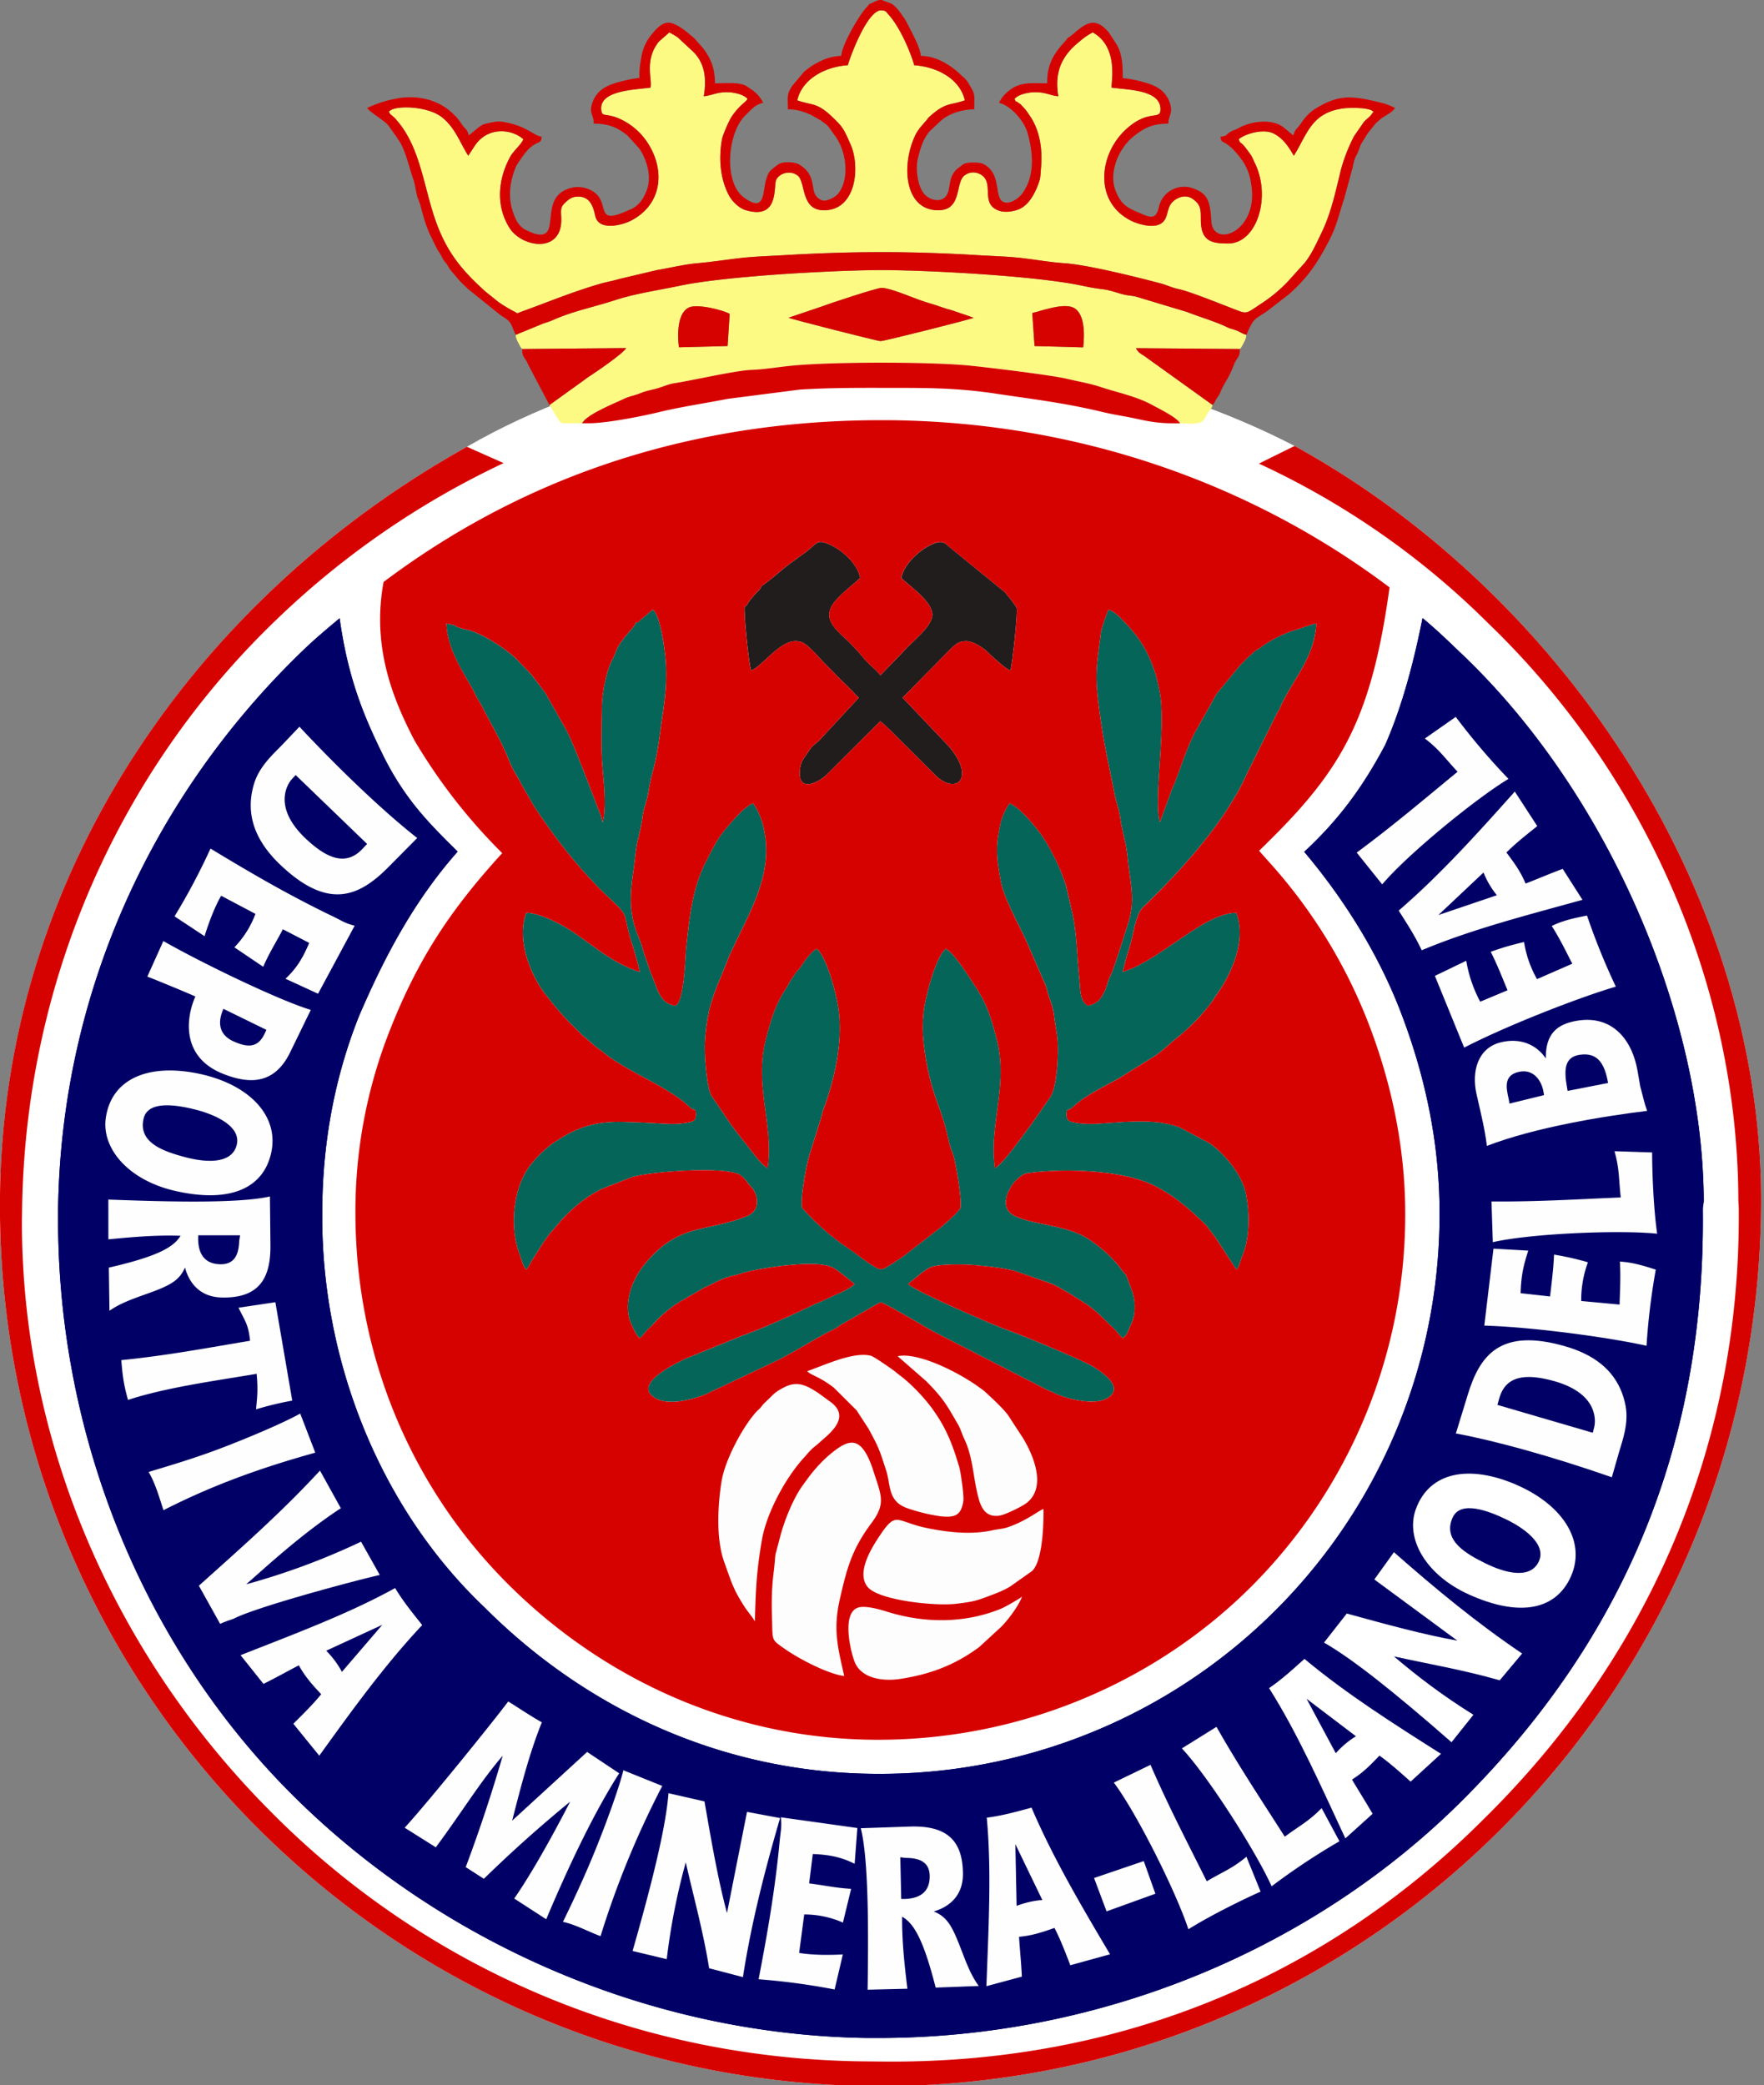
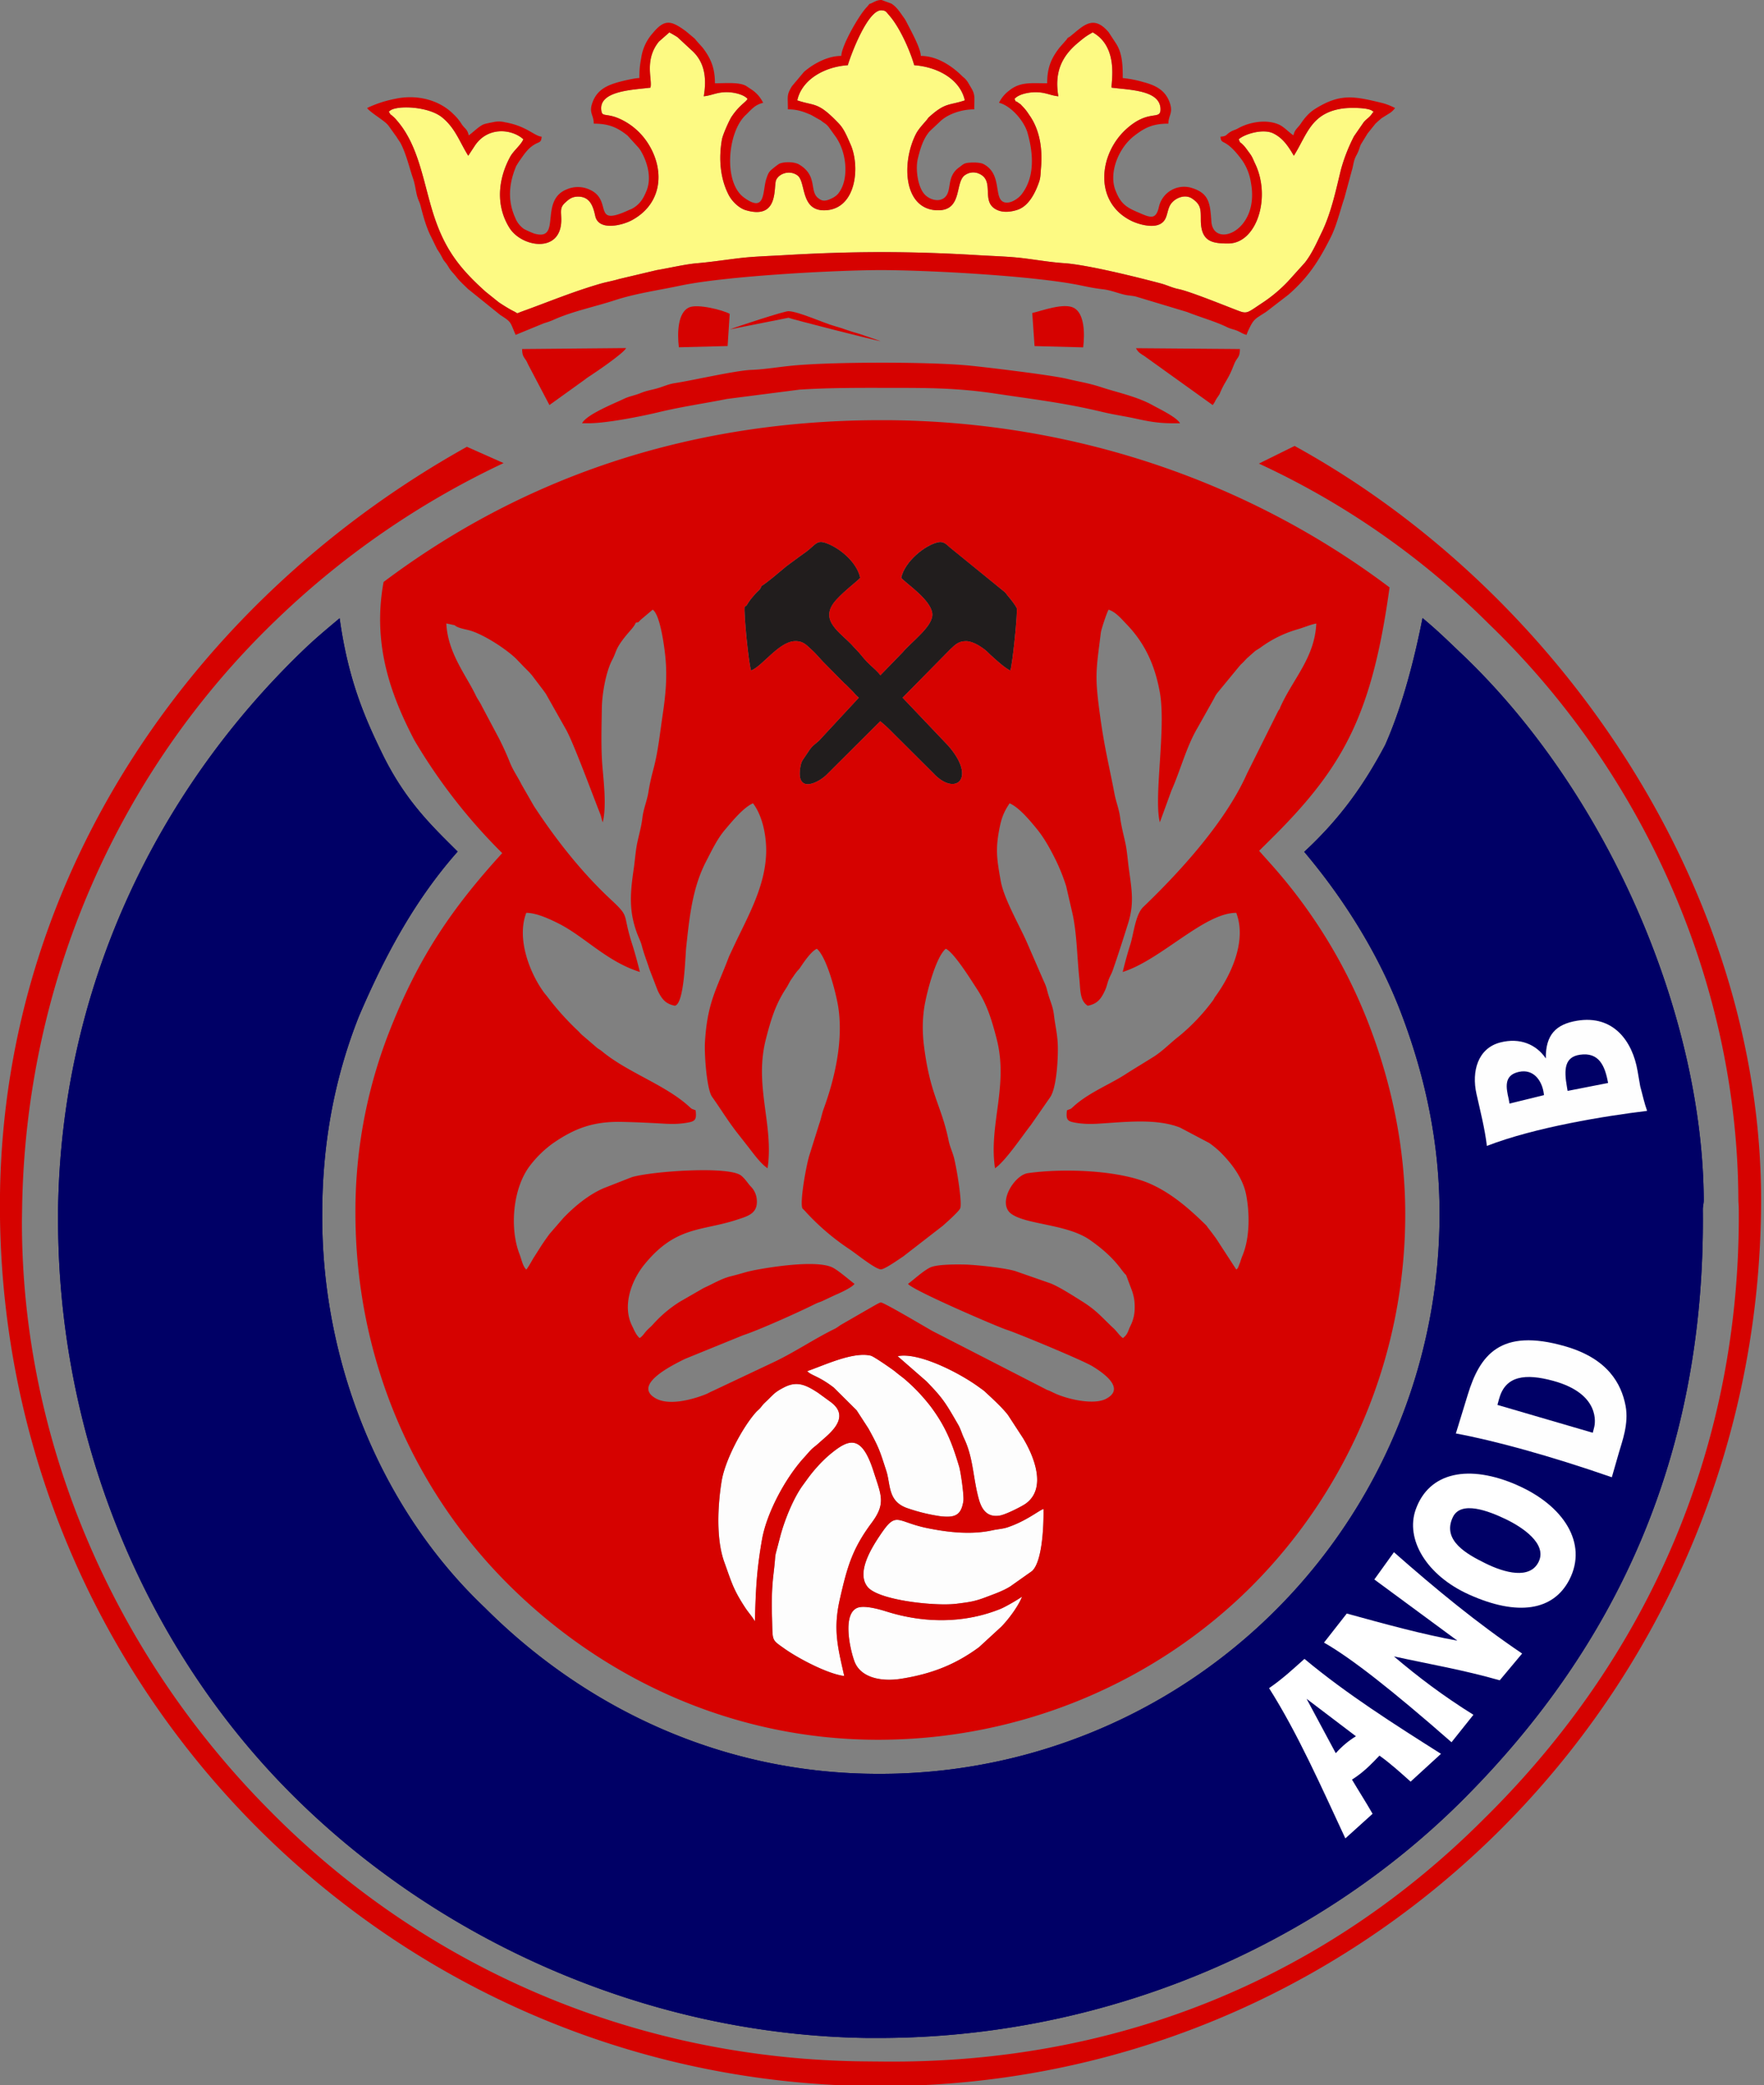
<svg xmlns="http://www.w3.org/2000/svg" width="423" height="500" fill="none">
  <rect width="100%" height="100%" fill="#808080" stroke="none" />
-   <path fill="#fff" d="M0 286.38c1.07-78.12 48.02-143.56 111.95-179.24C144.53 88.35 182.28 82.34 211 83c27.74.64 65.73 6.5 99.44 23.94C374.21 142 422.85 213.76 422.3 289.1c-.82 113.04-88.89 205.35-200.51 210.9h-21.3C89.76 494.5 1.47 403.69 0 291.93z" />
  <path fill="#006" fill-rule="evenodd" d="M13.93 292.52c0 50.9 19.7 100.75 54.84 136.54 35.16 35.8 85.84 58.92 139.28 59.65h2.58c53.8 0 104.67-21.62 140.16-57.11 36.38-36.39 58.2-82.08 57.54-141.58 0-.83.22-1.43.22-2.24-.26-44.48-23.04-98.07-58.7-131.6-3.24-3.1-5.28-5.08-8.73-7.97-2.6 13.15-5.68 23.02-8.97 30.45-4.89 9.2-10.52 17.4-19.4 25.61 9.62 11.4 17.9 24.66 23.26 38.74 5.67 14.88 9.19 30.87 9.19 47.8a134.1 134.1 0 0 1-134.57 134.56c-37.15 0-70.03-15.5-94.38-39.85-25.44-24.13-39.2-59.68-38.98-94.44 0-16.95 2.96-32.67 8.8-47.37 6.02-14.06 13.16-27.62 23.67-39.5-6.1-6.07-12.33-11.95-17.8-22.92-4.28-8.73-8.42-17.98-10.5-33.03-3.38 2.84-5.82 4.85-8.98 7.9-35.62 34.38-57.82 81.65-58.53 133.94z" clip-rule="evenodd" />
  <path fill="#006" fill-rule="evenodd" d="M13.93 292.52c0 50.9 19.7 100.75 54.84 136.54 35.16 35.8 85.84 58.92 139.28 59.65h2.58c53.8 0 104.67-21.62 140.16-57.11 36.38-36.39 58.2-82.08 57.54-141.58 0-.83.22-1.43.22-2.24-.26-44.48-23.04-98.07-58.7-131.6-3.24-3.1-5.28-5.08-8.73-7.97-2.6 13.15-5.68 23.02-8.97 30.45-4.89 9.2-10.52 17.4-19.4 25.61 9.62 11.4 17.9 24.66 23.26 38.74 5.67 14.88 9.19 30.87 9.19 47.8a134.1 134.1 0 0 1-134.57 134.56c-37.15 0-70.03-15.5-94.38-39.85-25.44-24.13-39.2-59.68-38.98-94.44 0-16.95 2.96-32.67 8.8-47.37 6.02-14.06 13.16-27.62 23.67-39.5-6.1-6.07-12.33-11.95-17.8-22.92-4.28-8.73-8.42-17.98-10.5-33.03-3.38 2.84-5.82 4.85-8.98 7.9-35.62 34.38-57.82 81.65-58.53 133.94z" clip-rule="evenodd" />
-   <path fill="#056558" fill-rule="evenodd" d="M152.43 149.34c-.29.88-1.26 1.77-2.49 3.3-2.47 3.08-2.06 3.58-3.13 5.6-1.45 2.7-2.44 7.93-2.5 11.57-.06 4.59-.23 9.71.17 14.26.32 3.76.97 9.49.05 13.12-.27-.66-.28-1.23-.6-2-1.79-4.48-6.5-17.39-8.3-20.43l-4.74-8.4-.51-.72-2.84-3.72c-.35-.39-.4-.48-.74-.84l-.16-.16-1.08-1.08-.15-.16-1.69-1.75c-2.66-2.54-8.1-5.99-11.31-6.8-1.1-.29-2.72-.56-3.39-1.2l-2-.43c.3 7.01 4.8 12.52 7.02 17.17.47 1 1.05 1.7 1.47 2.6l4.22 7.95c.83 1.64 1.92 4 2.54 5.59.74 1.9 2 3.67 2.79 5.31l2.97 5.17c5.2 7.96 11.42 15.86 18.31 22.29 4.94 4.6 2.75 3.14 5.29 10.95.64 2 1.34 4.62 1.81 6.55-7.95-2.49-13.25-8.48-19.51-11.63-1.84-.92-5.19-2.55-7.72-2.55-2.46 6.34 1 14.8 4.39 19.3.14.2.5.62.56.69a66 66 0 0 0 7.38 8.25c.58.57.78.88 1.43 1.37l2.85 2.46c.83.75.79.51 1.62 1.2 6.07 5.02 14.95 7.91 20.66 13.06 1 .9.53.53 1.7 1.03.3 2.43-.18 2.67-2.36 3.02a23 23 0 0 1-5.13.18c-3.45-.2-6.78-.36-10.3-.43-6.73-.13-11.18 1.54-16.3 5.05a26 26 0 0 0-5.43 5.2c-4.36 5.43-5.12 15.28-2.7 21.48.53 1.35.78 2.9 1.63 3.69.47-.52 1.3-2.08 1.79-2.89l1.82-2.86c.75-1.14 1.22-1.78 1.93-2.77l3.33-3.85c2.7-2.8 6.07-5.6 9.7-7.16l6.74-2.64c4.82-1.41 23.4-2.74 26.24-.33.97.81 1.48 1.67 2.2 2.49a5 5 0 0 1 1.51 3.19c.32 3.38-2.13 4-4.75 4.86-8.51 2.8-14.67 1.42-22.27 10.84-3.07 3.8-5.24 9.79-2.92 14.52.48.96.96 2.25 1.85 3.02.83-.5 1.2-1.37 2.07-2.17.54-.5.69-.62 1.1-1.08a30 30 0 0 1 6.44-5.44l5.76-3.32c2.2-.97 4.13-2.23 6.54-2.82 3.34-.81 3.39-1.09 7.3-1.76 3.93-.67 13.25-2.03 16.92-.39 1.36.6 4.04 2.96 5.4 4-.62.86-3.4 2.13-4.54 2.6l-3.2 1.51c-.64.28-1.05.37-1.77.73-3.88 1.94-13.49 6.26-17.2 7.47l-14 5.69c-2.6 1.31-12.73 6.14-7 9.42 3.2 1.83 8.76.34 12.04-.96.69-.27 1.03-.52 1.68-.8l15.08-7.12c4.88-2.38 9.24-5.35 14.11-7.75.69-.34.9-.58 1.52-.97l6.33-3.65c.6-.32 2.85-1.7 3.25-1.73.7-.05 10.31 5.68 12.4 6.86l27.45 14.1c.68.23 1.16.5 1.72.77 3.07 1.46 9.5 2.95 12.48 1.36 4.72-2.51-.75-6.23-3.26-7.77-2.44-1.5-18.35-8.06-20.6-8.76-1.8-.56-22.52-9.44-23.65-11 1.56-1.2 3.47-3 5.19-3.9 1.63-.84 6.48-.8 8.55-.74 2.56.06 9.62.8 12.07 1.6l8.37 2.9c2.18.88 5.55 3.07 7.54 4.31 3.64 2.28 4.75 3.87 7.58 6.5.77.71 1.51 1.87 2.23 2.3 1.21-.92 1.16-1.63 1.84-3.01a9.4 9.4 0 0 0 .97-4.03 11 11 0 0 0-.65-4.33l-1.42-3.77c-1.06-.79-2.2-3.85-8.65-8.37-5.46-3.82-15.05-3.63-18.78-6.2-3.63-2.51.63-9.35 3.88-9.82 8.25-1.19 21.73-.81 29.33 2.54 5.03 2.22 9.23 5.85 13.13 9.66.7.68.3.35.85 1.03a64 64 0 0 1 1.89 2.5l4.79 7.39c.25-.24.16-.08.44-.5l.52-1.35c.25-.84.36-1.07.66-1.84 1.64-4.2 1.6-9.93.74-14.31-.75-3.82-3.34-7.3-5.97-9.95-.74-.76-2-1.8-2.9-2.42L283 270.4c-5.7-2.29-13.37-1.32-19.64-.95-1.76.1-3.47.1-5.14-.18-2.18-.35-2.67-.59-2.37-3.02 1.18-.5.7-.13 1.7-1.03 3.54-3.18 8.55-5.2 12.17-7.51 2.28-1.47 4.61-2.85 6.94-4.32 2.25-1.43 3.96-3.28 6.03-4.89 2.56-1.98 6.37-6 8.2-8.66.3-.44.22-.43.6-.97 3.62-4.96 7.56-13.18 4.97-19.98-7.69-.01-18.09 11.31-27.24 14.18a100 100 0 0 1 1.81-6.55c.82-2.51 1.2-7.19 3.13-9.04 8.87-8.52 19.73-20.41 24.87-31.99l7.48-15c.74-1.1.11-.09.64-1.23 3.07-6.66 8.12-11.65 8.49-19.75-1.5.29-2.99.96-4.37 1.36a28 28 0 0 0-9.02 4.41c-.7.53-.93.52-1.5 1.02l-1.48 1.32c-.48.4-.8.82-1.23 1.25l-.48.47-.31.33-5.35 6.5c-.6.84-.52.85-.93 1.59l-3.82 6.79c-2.71 4.62-4.05 10.06-6.24 15l-2.78 7.63c-1.52-5.91 1.55-22.57 0-31.18-1.17-6.41-3.52-11.71-8.04-16.38-1.22-1.25-2.52-2.85-4.25-3.43-.37.53-1.74 4.6-1.86 5.5-1.17 9.36-1.52 10.27-.16 20.13 1.06 7.71 2.13 11.63 3.42 18.48.37 1.98 1.1 3.7 1.37 5.76.3 2.24.83 4.13 1.28 6.24.4 1.9.56 4.35.85 6.35.73 5.15 1.22 8.22-.28 12.94-1.24 3.93-2.31 7.34-3.62 11.06-.37 1.07-.77 1.55-1.11 2.63-.4 1.24-.38 1.44-.9 2.54-.94 1.94-1.9 2.93-3.98 3.35-1.96-1.24-1.74-3.74-2.04-6.6-.52-4.94-.57-10.43-1.57-15.22l-1.59-6.87a47 47 0 0 0-2.38-6.06c-1.45-2.9-2.86-5.52-4.87-7.93-1.57-1.9-4.02-4.85-6.3-5.87l-.5.76a14 14 0 0 0-1.83 4.73c-1.13 5.42-.76 7.76.2 13.18.73 4.08 4.32 10.33 6.17 14.44l3.98 9.16c.5 1.1.7 1.45 1.01 2.72.58 2.3 1.33 3.42 1.62 5.9.27 2.31.75 4.18.88 6.56.17 3.08-.18 10.81-1.86 13.12l-4.6 6.63c-1.92 2.42-6.16 8.74-8.56 10.32-1.57-10.4 3.3-19.72.39-31-1.26-4.88-2.37-8.4-4.8-12.09-1.36-2.08-5.41-8.62-7.4-9.55-2.43 1.98-4.71 10.95-5.2 14.29a33 33 0 0 0-.05 8.88c1.5 11.99 4.14 14.2 5.91 22.8.3 1.39.76 2.33 1.2 3.8.62 2.06 2.15 11.15 1.6 12.48-.33.78-3.57 3.66-4.23 4.23l-9.51 7.36c-.62.38-4.38 3.1-5.32 3.05-1.43-.1-6.2-4.02-7.76-5.02a57 57 0 0 1-10.1-8.64c-.45-.5-.54-.56-.93-.98-.67-1.6.99-10.74 1.74-12.94l2.32-7.39c.4-1.03.63-2.43 1.07-3.62 2.69-7.35 4.7-16.37 3.48-24.28-.52-3.33-2.77-12.05-5.15-14.01-1.4.64-3.11 3.2-4 4.51-.5.72-.43.47-1 1.2-.36.49-.56.83-.9 1.3-.76 1.05-.82 1.47-1.52 2.53-2.42 3.7-3.54 7.21-4.8 12.09-2.9 11.26 1.95 20.58.4 31-1.65-1.08-3.43-3.59-4.65-5.15l-2.48-3.16c-2.38-3.02-4-5.78-6.17-8.82-1.28-1.78-1.9-10.26-1.7-13.24.6-9.62 2.86-12.65 5.77-20.43l1.8-3.82c3.24-6.7 6.9-13.46 7.1-21.04.1-3.82-.81-8.8-3.16-11.86-2.33 1.04-4.95 4.28-6.6 6.2-1.96 2.28-3.25 5.06-4.68 7.8-3.29 6.37-3.97 13.55-4.74 20.58-.24 2.25-.45 13.55-2.72 13.97-2.26-.46-3.1-1.6-4.08-3.56l-2-5.19c-.65-2.01-1.28-3.5-1.84-5.67-.24-.94-.74-1.9-1.04-2.7-2.1-5.48-1.77-9.73-.9-15.67.3-2.04.44-4.36.86-6.32.46-2.17.97-3.8 1.23-6 .26-2.14 1.07-3.93 1.42-6.03.38-2.31.73-3.76 1.3-5.92 1.04-3.96 1.5-8.44 2.11-12.55.7-4.71 1.15-9.08.68-13.95-.17-1.8-1.17-10.19-3.05-11.42l-2.82 2.38c-.84.8-.35.57-1.26.76" clip-rule="evenodd" />
  <path fill="#211d1d" fill-rule="evenodd" d="M182.6 140.53c-.45 1.18-.4.56-2.05 2.54-.5.61-.5.54-.97 1.24-.44.64-.5 1-1 1.13-.3 1.15.95 13.85 1.53 15.34 2.55-.88 6.55-6.75 10.32-7.02 2.16-.15 2.99.98 4.09 1.95 1 .89 1.81 1.87 2.74 2.88l5.28 5.34.18.13 1.72 1.72c.82.85.53.72 1.5 1.53l-9.57 10.33c-1.55 1.37-1.59 1.1-3.1 3.46-.7 1.09-1.1 1.28-1.38 3-1 6.42 4.55 3.57 6.51 1.5l12.67-12.64c1.67 1.3 2.72 2.52 4.31 4.06l8.45 8.42c5.25 5.65 10.5 1.28 3.52-6.65l-10.91-11.48 11.43-11.6c1.03-.92 1.81-1.97 3.78-1.96 1.81.01 3.94 1.55 4.93 2.39.01.01.62.62.79.77 1.1 1.02 3.78 3.48 4.9 3.87.52-1.33 1.84-14.34 1.52-15s-1.35-1.99-1.81-2.53l-.15-.17-.14-.18-.14-.17c-.27-.34-.25-.37-.55-.7l-13.26-10.8c-.74-.67-1.48-1.47-2.74-1.2-3.15.65-8.08 4.63-8.89 8.54 1.07 1.29 7.01 5.16 7.44 8.47.4 3-4.77 6.65-7.12 9.41l-5.33 5.49c-.5-.8-1.76-1.85-2.64-2.68-.97-.91-1.61-1.76-2.5-2.8l-1.22-1.3c-2.97-3.46-8.82-6.33-4.13-11.4 2.1-2.29 5.05-4.45 5.67-5.2-.76-3.6-4.6-6.88-7.72-8.15-1.89-.76-2.42-.56-3.76.67-1.08 1-1.9 1.55-2.99 2.32l-3.24 2.39c-1.86 1.55-4.26 3.64-5.96 4.74" clip-rule="evenodd" />
  <path fill="#fdfdfd" fill-rule="evenodd" d="m215.26 325.22 6.85 5.97c4.1 4.19 4.75 5.41 7.66 10.45.6 1.03.9 2.2 1.41 3.28 2.27 4.75 2.12 9.45 3.54 14.58.69 2.45 1.98 4.42 5 3.93 1.47-.23 5.34-2.2 6.23-2.85 5.15-3.68 2-11.4-.63-15.73l-3.58-5.5c-1.31-1.75-4-4.19-5.57-5.65-.37-.35-.92-.7-1.44-1.09-4.72-3.45-14.5-8.44-19.47-7.4m-21.68 3.58c.95 1.07 2.67 1.1 6.36 3.94l5.48 5.45 2.83 4.37c2.62 4.74 2.74 5.41 4.27 10.1 1.12 3.4.27 7.46 5.27 9.07a43 43 0 0 0 7.55 1.84c3.65.45 5.12-.16 5.68-3.57.2-1.25-.63-7.03-1-8.29-1.71-5.7-3.24-9.59-6.83-14.42a44 44 0 0 0-5.9-6.28c-.82-.74-1.67-1.3-2.6-2.09-.49-.42-5.12-3.65-5.87-3.83-4.23-1.02-11.08 2.27-15.24 3.71m51.5 54.07a39 39 0 0 1-4.92 2.84c-8.77 3.64-18.5 3.62-27.67.71-1.6-.5-5.18-1.52-6.86-.87-3.63 1.38-1.88 9.74-.74 12.84 1.41 3.82 6.2 4.97 11.16 4.19 7.18-1.13 12.95-3.32 18.72-7.58l5.36-4.92c1.75-1.8 4.07-4.92 4.96-7.2m5.13-21c-1.12.34-4 2.82-8.59 4.38-1.11.38-2.36.44-3.62.71-5.1 1.13-10.61.5-15.57-.5-7.6-1.53-7.38-4.32-11.4 1.69-2.07 3.09-5.76 9-2.98 12.4 2.64 3.24 16.31 4.67 21.34 4.03 3.07-.39 4.32-.54 7.09-1.6 1.84-.7 4.14-1.49 5.85-2.6l5.12-3.62c2.48-2.2 2.85-10.84 2.77-14.9m-47.77 40.04c-1.51-6.75-2.73-11.06-1.06-18.43 1.76-7.67 2.94-11.99 7.63-18.3 3.46-4.66 2.3-6.58.47-12.3-3-9.4-6.2-7.72-10.9-3.74a35 35 0 0 0-4.9 5.41l-1.05 1.46c-2.4 3.22-4.58 8.73-5.57 12.55-1.72 6.71-.79 2.26-1.6 9a66 66 0 0 0-.35 9.98c.2 6.09-.26 5.5 2.9 7.74 3.46 2.47 10.55 6.17 14.43 6.63m-21.42-13.11c.21-7.86.41-12.2 1.7-19.62 1.1-6.25 5.45-14.47 9.9-19.44l.59-.66c1.98-2.3 1.6-1.6 3.52-3.36 1.88-1.72 7.48-5.75 2.52-9.47l-3.08-2.25c-2.75-1.77-4.93-2.96-8.11-1.33-2.4 1.23-2.47 1.62-4.39 3.44-.92.89-.59.6-1.33 1.48-.38.45-.74.67-1.24 1.25-3.35 3.9-7.29 11.55-8.06 16.32-.95 5.87-1.35 13.94.64 19.45 1.81 5.03 2.13 6.5 5.01 10.92.7 1.07 1.72 2.2 2.33 3.27" clip-rule="evenodd" />
  <path fill="#fdfa83" fill-rule="evenodd" d="M203.3 15.64c-5.78.4-11.06 3.56-12.12 8.43 4.31 1.46 4.89.22 9.97 5.55 1.25 1.32 1.95 3.06 2.8 5 2.3 5.18 1.47 15.26-5.79 15.8-6.36.45-4.8-6.79-6.94-8.36-1.72-1.26-4.26-.6-5.08 1.05-.74 1.5.83 9.72-7.33 7.28-1.64-.49-3.32-2.14-4.11-3.7-2.04-3.99-2.37-8.72-1.6-13.2.2-1.18 1.8-4.7 2.31-5.47 1.94-2.89 3.48-3.52 3.84-4.3-.79-.97-2.96-1.56-4.68-1.6-2.63-.08-3.72.75-5.81.97.78-4.61.12-8.42-3.04-11.15l-3.23-3c-.5-.34-1.4-.85-1.99-1.17l-2.5 2.2c-3.6 4.45-1.5 9.2-2.03 11.05-4.25.55-12.85.72-11.7 5.82.28 1.32 1.76 0 5.94 2.5 1.65.97 3.23 2.37 4.44 3.99 4.74 6.3 4.79 15.2-3.16 19.5-2.25 1.2-7.96 2.64-8.76-1.04-.48-2.2-1.2-4.64-4.1-4.64-1.52 0-2.25.65-3.16 1.5-1.28 1.2-.87 2.03-.88 4.14-.05 8.05-9.5 6.57-12.46 1.8-3.27-5.28-2.73-11.53.16-16.92.82-1.53 2.62-2.88 3.2-4.27-2.67-2.44-8.44-3.16-11.6 1.49l-1.6 2.46c-2.1-3.33-3.08-6.56-6.23-9.16-3.37-2.77-11.12-2.97-12.6-1.6-.4.42-.4-.21-.03.52.26.5.16.24.56.6.8.71.69.6 1.4 1.44 5.12 6.07 6.17 14.84 8.59 22.35 2.63 8.15 6.11 12.76 12.47 18.46l3.12 2.5c.94.65 2.68 1.73 3.54 2.14 1.34.64.44.67 2.1.08 6.4-2.31 11.97-4.67 18.7-6.63 1.3-.38 3.08-.7 4.5-1.13l9.09-2.15c3.04-.5 6.78-1.4 9.6-1.64 3.47-.3 6.65-.8 10.01-1.2 3.43-.42 7.05-.51 10.57-.72a372 372 0 0 1 46.86-.01c3.52.21 7.18.3 10.6.7 3.35.39 6.6.98 10 1.2 5.44.37 17.3 3.3 23.24 4.88 1.57.42 2.6 1 4.27 1.35 2.82.6 11.17 4 14.46 5.25 2.02.76 2.16.3 5.67-2a35 35 0 0 0 6.1-5.13l4-4.44c1.74-2.2 2.88-4.86 4.03-7.22 2.3-4.72 3.4-10.04 4.62-15.06a41 41 0 0 1 3.17-8.08l2.3-3.33c.74-.88 1.34-1.09 2.01-2.07.73-1.03.44-.27.06-.66-1-.82-5.4-.8-6.98-.59-7.7 1.04-8.62 6.24-11.84 11.35-1.27-2.18-2.58-4.23-4.94-5.37-2.46-1.2-6.9.17-8.27 1.42.52 1.23.19.47.94 1.24.5.5.63.68 1.13 1.36.37.52.73.97 1.02 1.47s.54 1.15.8 1.7c3.95 8.1.44 19.22-6.41 19.22-3.8 0-6.54-.39-6.57-5.6-.01-2.57.06-3.7-2.05-5.15-1.61-1.1-3.78-.3-4.9.98-1.48 1.69-.66 4.32-3.19 5.27-1.86.7-4.88-.12-6.56-.96-9.01-4.48-7.77-15.92-1.27-21.89 5.48-5.03 8.3-2.06 8.3-4.82 0-4.6-7.28-4.63-11.71-5.2-.24-.8 1.9-9.66-4.54-13.25-1.6.87-2.18 1.37-3.5 2.46-3.92 3.25-5.73 7.1-4.75 12.86-1.97-.2-3.05-.99-5.5-.98-1.85 0-4.15.57-5 1.6.57 1.26-.2.08.94.95.75.56.14-.03 1 .87.9.95 1.03 1.21 1.77 2.3 2.46 3.6 3.04 8.23 2.62 12.56-.1 1.05-.05 2.09-.45 3.25-.88 2.56-2.44 5.77-5.19 6.68-1.35.45-3.14.71-4.6.14-4.65-1.82-.36-7.26-4.88-8.92a3.4 3.4 0 0 0-2.98.38c-2.68 1.58-.48 8.76-6.88 8.5-7.9-.31-8.53-11.22-5.03-18.22.62-1.24 1.74-2.4 2.56-3.36.58-.68.1-.3.89-1 3.72-3.3 4.6-2.52 8.3-3.77-1.07-4.9-6.26-7.99-12.11-8.43-1.1-3.74-3.59-9.28-6.11-12.06-.6-.66-.63-1.04-1.72-1.1-3.27-.2-7.31 10.44-8.1 13.16" clip-rule="evenodd" />
-   <path fill="#fdfa83" fill-rule="evenodd" d="M247.53 75.06c2.41-.56 7.59-2.53 10-1.23 2.54 1.38 2.61 6.18 2.21 9.47l-11.66-.32zm-84.74 8.22c-.41-3.42-.28-8.3 2.42-9.55 2.02-.94 8.15.62 9.76 1.54l-.5 7.71zm34.58-9.88c1.5-.61 13.06-4.4 14.04-4.37 2.49.07 8.43 2.85 11.1 3.58 2.17.59 3.6 1.25 5.71 1.79.37.09 5.25 1.8 5.25 1.8-.56.35-21.52 5.62-22.34 5.6s-21.68-5.36-22.06-5.6zm-73.72 6.9c.08.94.29 1.22.6 1.85.09.18.3.59.44.82.38.61.15.3.52.73l24.93-.23c-.63 1.3-7.76 6.1-8.94 6.86-.53.33-.52.36-1.08.78l-8.37 6.02 2.26 3.69c.8.87.9.7 2.42.7l3.15-.02c1.08-2.1 7.53-4.67 10.06-5.87 1.44-.68 2.5-.77 3.95-1.36 1.63-.66 2.48-.7 4.14-1.18 1.4-.4 2.6-1 4.08-1.21 4.1-.61 14.65-3.05 18.38-3.18 3.24-.12 6.59-.72 9.92-1.03 9.6-.92 32.43-.94 42.05-.03 4.04.38 19.96 2.3 23.7 3.2 3.41.81 5.25 1.03 8.49 2.1 3.46 1.14 8.3 2.15 12.02 4.22 1.65.91 5.86 2.92 6.6 4.34 1.71 0 4.4.4 5.4-.52.4-.35.93-1.34 1.25-1.88.58-.96.9-1.04 1.17-1.97L274.4 85.37c-.8-.5-1.51-.86-2.01-1.88l24.93.2c.36-.4.15-.1.52-.72.15-.25.34-.63.44-.82.31-.63.52-.91.6-1.85-1.03-.27-1.5-.72-2.4-1.06-1.05-.38-1.38-.35-2.33-.82-2.82-1.37-6.46-2.38-9.5-3.6l-12.24-3.68c-.88-.23-1.8-.25-2.7-.45-1.75-.4-3.37-1.1-5.22-1.32-2.12-.24-3.31-.5-5.33-.92-11.21-2.34-37.18-3.7-48.06-3.68-10.73.02-36.9 1.4-48 3.73-5.27 1.12-10.69 1.85-15.82 3.54-4.6 1.5-10.1 2.64-14.45 4.6-.97.44-1.42.56-2.53.92z" clip-rule="evenodd" />
  <path fill="#d60200" fill-rule="evenodd" d="M203.3 15.64c.8-2.72 4.84-13.36 8.1-13.17 1.1.07 1.14.45 1.73 1.1 2.53 2.8 5.01 8.33 6.1 12.07 5.86.44 11.05 3.52 12.13 8.43-3.71 1.25-4.58.47-8.31 3.77-.79.7-.3.31-.89 1-.81.96-1.94 2.12-2.56 3.36-3.5 7-2.87 17.9 5.03 18.22 6.4.26 4.2-6.92 6.88-8.5a3.4 3.4 0 0 1 2.99-.38c4.51 1.66.22 7.1 4.87 8.92 1.46.57 3.25.31 4.6-.14 2.75-.9 4.31-4.12 5.2-6.68.4-1.16.35-2.2.45-3.25.4-4.34-.17-8.95-2.63-12.56-.74-1.09-.88-1.35-1.77-2.3-.85-.9-.24-.3-1-.87-1.15-.87-.36.3-.93-.94.84-1.04 3.14-1.6 5-1.6 2.44-.02 3.52.77 5.5.97-.99-5.77.82-9.61 4.74-12.86 1.32-1.1 1.9-1.59 3.5-2.46 6.45 3.59 4.3 12.45 4.54 13.25 4.44.57 11.71.6 11.71 5.2 0 2.76-2.82-.21-8.3 4.82-6.5 5.97-7.74 17.41 1.27 21.9 1.69.83 4.7 1.66 6.57.95 2.52-.95 1.7-3.58 3.18-5.27 1.12-1.29 3.3-2.08 4.9-.98 2.12 1.45 2.04 2.58 2.05 5.14.03 5.22 2.78 5.61 6.57 5.61 6.86 0 10.36-11.12 6.42-19.22-.27-.55-.51-1.2-.8-1.7s-.66-.95-1.03-1.47c-.5-.68-.63-.85-1.13-1.36-.75-.77-.42 0-.94-1.24 1.38-1.25 5.81-2.62 8.28-1.42 2.35 1.14 3.66 3.19 4.94 5.37 3.2-5.11 4.13-10.32 11.83-11.35 1.58-.21 5.98-.23 6.98.59.38.39.67-.37-.06.66-.67.98-1.27 1.19-2.01 2.07l-2.3 3.33a41 41 0 0 0-3.16 8.08c-1.22 5.02-2.34 10.34-4.63 15.06-1.15 2.36-2.29 5.03-4.03 7.22l-4 4.43a35 35 0 0 1-6.1 5.14c-3.5 2.3-3.65 2.76-5.67 2-3.29-1.24-11.64-4.66-14.46-5.25-1.67-.34-2.7-.93-4.26-1.35-5.95-1.58-17.8-4.52-23.24-4.87-3.42-.23-6.66-.82-10-1.22-3.43-.4-7.08-.48-10.6-.7-16.84-1-30.02-.95-46.87.02-3.52.2-7.14.3-10.57.72-3.36.4-6.54.9-10.02 1.2-2.8.24-6.55 1.13-9.59 1.64l-9.08 2.15c-1.43.43-3.2.75-4.5 1.13-6.73 1.96-12.31 4.32-18.72 6.63-1.65.6-.75.56-2.09-.08-.86-.42-2.6-1.49-3.54-2.14l-3.11-2.5c-6.36-5.7-9.84-10.3-12.48-18.46-2.42-7.5-3.47-16.28-8.58-22.35-.72-.85-.6-.73-1.4-1.45-.4-.35-.3-.09-.57-.6-.37-.72-.37-.1.04-.51 1.47-1.37 9.22-1.18 12.59 1.6 3.16 2.6 4.13 5.83 6.22 9.16l1.62-2.46c3.15-4.65 8.92-3.93 11.6-1.49-.58 1.39-2.39 2.74-3.2 4.27-2.9 5.4-3.44 11.64-.17 16.92 2.95 4.77 12.42 6.25 12.46-1.8 0-2.12-.4-2.94.88-4.14.92-.85 1.64-1.5 3.17-1.5 2.9 0 3.62 2.44 4.1 4.64.79 3.68 6.5 2.25 8.75 1.03 7.95-4.29 7.9-13.18 3.16-19.5a16 16 0 0 0-4.44-3.99c-4.18-2.48-5.65-1.17-5.95-2.49-1.14-5.1 7.46-5.27 11.71-5.82.54-1.85-1.57-6.6 2.04-11.05l2.5-2.2c.59.32 1.49.83 1.98 1.17l3.23 3c3.16 2.73 3.83 6.53 3.04 11.15 2.1-.22 3.18-1.06 5.81-.98 1.72.05 3.9.64 4.68 1.6-.36.8-1.9 1.42-3.83 4.3-.53.78-2.11 4.3-2.31 5.47-.78 4.5-.45 9.22 1.6 13.22.78 1.55 2.46 3.2 4.1 3.7 8.17 2.42 6.59-5.8 7.33-7.29.82-1.65 3.36-2.31 5.08-1.05 2.15 1.57.58 8.81 6.94 8.35 7.26-.53 8.1-10.6 5.8-15.79-.86-1.94-1.56-3.69-2.81-5-5.08-5.33-5.66-4.09-9.96-5.55 1.05-4.87 6.33-8.04 12.12-8.43M123.66 80.3l6.66-2.74c1.1-.36 1.56-.48 2.53-.92 4.36-1.96 9.85-3.1 14.45-4.6 5.14-1.69 10.55-2.42 15.83-3.54 11.1-2.34 37.26-3.71 48-3.73 10.87-.01 36.84 1.34 48.05 3.68 2.02.42 3.22.67 5.33.92 1.85.22 3.47.92 5.22 1.32.9.2 1.82.21 2.7.44l12.24 3.69c3.04 1.22 6.69 2.23 9.5 3.6.95.46 1.28.44 2.32.82.92.34 1.38.79 2.41 1.06.13-.28.24-.63.37-.92 1.42-3.04 1.56-2.77 4.42-4.65l5.29-4.08c4.81-4.22 7.27-8.1 10.08-13.66 1.48-2.92 2.27-6.45 3.31-9.5l1.8-6.63c.26-.81.3-1.38.54-2.27.29-1 .46-1.11.86-1.96.38-.8.45-1.34.78-2.03l1.54-2.51.13-.19.14-.17 1.67-2.08c.35-.33 1.07-.98 1.49-1.32l1.73-1.08a4.5 4.5 0 0 0 1.47-1.35c-.94-.49-2.05-.95-3.15-1.22-6.75-1.64-10.02-2.31-16.01 1.43-1.43.9-2.45 2.08-3.4 3.48-.83 1.25-1.46 1.37-1.8 2.87-.98-.65-2.3-2.05-3.39-2.55-3.1-1.43-7.27-.6-9.87.86-.94.51-1.27.44-2.1 1.02-.9.63-.66.86-2.14.99.19 2.25 1.09-.08 5.36 5.88a13 13 0 0 1 1.96 5.22c2.14 11.57-9.06 15.86-9.5 9.2-.3-4.45-.56-6.86-5.04-8.11a6.2 6.2 0 0 0-7.53 4.61c-.68 3.1-1.97 2.66-4.54 1.54-1.73-.74-3.4-1.4-4.55-2.94-.58-.78-.9-1.46-1.3-2.44-1.76-4.35.8-10.32 4.38-13.1 2.54-1.98 4.46-2.99 8.26-2.99.05-2 1.13-2.5.42-4.78-1-3.2-3.43-4.4-6.39-5.18a27 27 0 0 0-4.96-.97c0-3.06-.08-5.96-1.65-8.35l-1.73-2.64c-3.82-4.5-6.25-1.32-9.51 1.22-1.71 1.33 1.13-1.12-.35.28l-1.9 2.16c-2.09 2.7-2.98 4.92-2.98 8.58-3.9 0-6.49-.4-9.15 1.78a8 8 0 0 0-2.4 2.9c2.81.66 6.02 4.33 6.84 7.21 1.4 4.95 1.81 10.58-1.44 14.76-.8 1.03-2.64 2.24-4 1.92-2.91-.69-.41-6.77-5.15-9.21-.7-.36-2.28-.42-3.45-.31-1.34.12-1.42.45-2.34 1.1-3.16 2.23-1.66 5.52-3.43 7.19-1.32 1.24-3.67.64-4.9-.73-1.64-1.8-2.2-6.1-1.59-8.57.54-2.19 1.19-4.54 2.7-6.37.12-.15.46-.46.46-.47l2.42-2.27c2-1.73 5.15-2.68 7.94-2.68 0-2.92.34-3.42-.87-5.38-.47-.76-.66-1.26-1.25-1.88-.33-.35-.5-.43-.81-.74-2.52-2.5-6.1-4.81-9.88-4.81-.04-1.87-2.42-6.13-3.33-7.92-.5-.98-.54-.96-1.08-1.73-.76-1.1-1.57-2.25-2.7-2.92L211.4 0c-.86-.03-1.53.32-2.13.63-1.4.7-.19-.26-1.57 1.24-1.85 2.01-5.9 9.1-5.96 11.54-2.57 0-5.02 1.1-7 2.36-.55.35-1.51 1.07-1.96 1.48l-2.86 3.4c-1.33 2.18-.99 2.31-.99 5.57 2.32 0 3.85.6 5.54 1.33l2.4 1.35c.87.75 1.1.64 1.86 1.58l1.83 2.54.35.59c2.1 3.53 2.7 9.53.1 12.8-.5.63-1.34 1.1-2.07 1.39-1.25.5-1.88.41-2.81-.35-2.07-1.7-.02-5.32-4.5-8-1.14-.68-3.51-.69-4.68-.22-.31.12-1.6 1.16-1.96 1.47-.72.62-.9 1.22-1.23 2.2-.97 2.95-.08 8.33-5.36 4.47-5.03-3.68-3.9-15.74.38-19.75 1.34-1.26 2.16-2.49 4.22-2.96a8 8 0 0 0-2.58-3.05l-1.5-1c-1.67-.96-4.86-.64-7.48-.64 0-3.54-.93-5.93-2.98-8.58l-1.33-1.48c-.18-.2-.39-.5-.57-.68l-1.87-1.56c-.2-.18-.32-.26-.53-.41-3.3-2.36-4.83-2.68-7.6.65a11.4 11.4 0 0 0-2.7 5.4c-.33 1.96-.54 2.76-.54 5.4-1.26.04-3.67.63-4.72.9-3.02.82-5.44 1.89-6.55 5.03-.88 2.5.3 2.8.34 5.01 3.63 0 5.67.93 8.08 2.85l2.68 2.95.4.54c1.7 2.8 2.76 6.6 1.49 9.75-.74 1.81-1.49 3.07-3.1 4.09-.6.38-.62.31-1.26.6-8.83 4.05-3.66-2.32-9.17-4.9a6.7 6.7 0 0 0-5.56-.14c-6.78 2.64-1.15 12.45-7.74 10.65-.5-.14-2.25-.93-2.61-1.16a6 6 0 0 1-2.05-2.64l-.09-.22-.1-.22c-1.67-4.03-1.25-8.02.43-12l.6-.97c1.12-1.54 2-3.09 3.69-4.12 1.27-.79 1.68-.4 1.81-1.93-1.76-.15-3.63-2.56-8.75-3.45a6 6 0 0 0-2.57-.1c-.65.13-2.05.38-2.57.58-1.15.45-2.63 2-3.6 2.65-.36-1.56-.83-1.43-1.69-2.68a12 12 0 0 0-1.97-2.4c-3.53-3.53-8.9-4.76-13.88-3.7a28 28 0 0 0-6.83 2.22c.64.95 3.46 2.6 4.69 3.75l.31.32.13.17 1.96 2.73c.41.7.77 1.1 1.08 1.73 1.3 2.65 1.93 5.53 2.9 8.36.52 1.57.6 3.13 1.08 4.54.33.97.45.95.73 2.07.58 2.3 1.38 5.14 2.47 7.22l1.43 2.94c.43.64.72 1.08 1.07 1.74.62 1.17.35.72 1.11 1.7.56.73.58 1.01 1.13 1.69.52.65.7.77 1.29 1.52.87 1.12 1.77 1.88 2.76 2.87l7.78 6.27c2.86 1.85 2.28 1.59 3.7 4.78m15.93 21.2h1.56c4.26 0 12.5-1.62 16.75-2.64 5.4-1.31 10.94-2.1 16.5-3.2l17.36-2.23c6.26-.41 13.06-.43 19.36-.42 10.5.02 17.77-.12 28.04 1.44 8.86 1.33 16.03 2.14 25.25 4.35 2.7.65 5.4 1.02 8.07 1.61 3.25.71 5.38 1.09 8.93 1.1h1.56c-.73-1.43-4.94-3.44-6.58-4.35-3.72-2.07-8.57-3.08-12.03-4.22-3.24-1.07-5.07-1.29-8.5-2.1-3.73-.9-19.65-2.82-23.69-3.2-9.62-.9-32.46-.89-42.05.03-3.33.31-6.68.91-9.92 1.03-3.73.13-14.27 2.56-18.38 3.18-1.48.22-2.68.8-4.08 1.21-1.66.48-2.5.52-4.14 1.18-1.46.6-2.51.68-3.95 1.36-2.53 1.2-8.98 3.77-10.06 5.87" clip-rule="evenodd" />
-   <path fill="#d60200" fill-rule="evenodd" d="M189.07 76.2c.38.23 21.23 5.57 22.06 5.6s21.78-5.25 22.34-5.6c0 0-4.88-1.71-5.25-1.8-2.1-.54-3.54-1.2-5.71-1.8-2.67-.72-8.61-3.5-11.1-3.58-.99-.03-12.53 3.76-14.04 4.37zm101.72 20.93c.5-.6.53-.88.94-1.54.24-.39.3-.4.5-.74.38-.62.1-.08.42-.84 1.25-2.89 1.82-2.81 3.3-6.7.61-1.6 1.38-1.44 1.38-3.61l-24.93-.2c.5 1.01 1.2 1.37 2 1.87zM125.2 83.7c0 2.17.78 2 1.39 3.61l5.16 9.82 8.37-6.02c.56-.42.55-.45 1.08-.78 1.18-.75 8.31-5.56 8.94-6.86zm122.33-8.64.55 7.93 11.66.31c.4-3.28.33-8.08-2.21-9.46-2.41-1.3-7.58.66-10 1.22m-84.73 8.22 11.68-.3.5-7.72c-1.62-.91-7.75-2.47-9.77-1.53-2.7 1.25-2.83 6.13-2.42 9.55" clip-rule="evenodd" />
+   <path fill="#d60200" fill-rule="evenodd" d="M189.07 76.2c.38.23 21.23 5.57 22.06 5.6c0 0-4.88-1.71-5.25-1.8-2.1-.54-3.54-1.2-5.71-1.8-2.67-.72-8.61-3.5-11.1-3.58-.99-.03-12.53 3.76-14.04 4.37zm101.72 20.93c.5-.6.53-.88.94-1.54.24-.39.3-.4.5-.74.38-.62.1-.08.42-.84 1.25-2.89 1.82-2.81 3.3-6.7.61-1.6 1.38-1.44 1.38-3.61l-24.93-.2c.5 1.01 1.2 1.37 2 1.87zM125.2 83.7c0 2.17.78 2 1.39 3.61l5.16 9.82 8.37-6.02c.56-.42.55-.45 1.08-.78 1.18-.75 8.31-5.56 8.94-6.86zm122.33-8.64.55 7.93 11.66.31c.4-3.28.33-8.08-2.21-9.46-2.41-1.3-7.58.66-10 1.22m-84.73 8.22 11.68-.3.5-7.72c-1.62-.91-7.75-2.47-9.77-1.53-2.7 1.25-2.83 6.13-2.42 9.55" clip-rule="evenodd" />
  <path fill="#fefefe" fill-rule="evenodd" d="m375.75 260.68.16.92 9.7-1.9c-.74-4.16-2.2-7.44-6.76-6.77-3.66.54-3.86 3.47-3.1 7.75m-13.96 2.93.18 1.03 8.28-2.03-.12-.76c-.42-2.52-2.25-5.62-5.92-4.81-3.6.8-3.1 3.63-2.42 6.57m-2.05-13.62c4.68-1.22 8.64.43 10.94 3.82-.07-5.69 2.46-8.21 7.5-9.04 8.71-1.44 13.29 4.92 14.5 12.04l.64 3.7c.55 1.96.94 3.92 1.65 5.88-10.04 1.22-26.77 3.9-38.42 8.4-.49-4.1-1.57-8.34-2.5-12.48-1.2-5.4.32-10.92 5.69-12.32m-.24 85.36-.42 1.55 22.86 6.68.36-1.41c.18-.74 1.56-7.9-9.77-11.02-6.78-1.86-11.5-1.24-13.02 4.2m-10.4 8.4 2.87-9.35c2.86-9.31 7.69-16.1 23.4-11.54 10.2 2.95 13.43 9 14.43 14.27.81 4.33-.85 8.57-1.61 11.24l-1.69 5.88c-14.85-5.17-28.43-8.86-37.4-10.5" clip-rule="evenodd" />
  <path fill="#fff" fill-rule="evenodd" d="M368.97 374.5c2.1-4.32-4-8.34-7.9-10.2-4.1-1.97-10.74-4.53-12.68-.49-2.73 5.67 3.6 8.99 7.77 11.06 4.6 2.29 10.72 3.96 12.81-.36m-5.23-18.4c11.23 4.89 17.04 13.98 12.61 22.66-3.87 7.57-12.52 8.8-24.03 3.63-10.36-4.65-15.33-13.35-12.85-20.38 3.23-9.15 12.9-10.88 24.27-5.92" clip-rule="evenodd" />
-   <path fill="#fefefe" fill-rule="evenodd" d="m298.89 445.26 3.4 8.36c-3.5 1.53-11.7 5.5-17.32 9.02-2.82-8.66-12.35-27.84-17.88-35.17l8.8-4.26c4.31 9.98 9.08 19.06 13.48 27.92 4.04-2.36 6.13-3.06 9.51-5.87m-21.82 8.86-11.71 4.23-3-8 11.92-4.06zm-27.11 1.51-6.47-13.4.3 14.8q3.15-1.19 6.16-1.4m-2.58-22.15c5.18 12.13 12.16 23.92 18.82 35.16l-9.52 2.63c-1.21-3.12-2.29-6.02-3.8-8.95-2.72.95-5.23 1.83-8.5 2.13.22 3.36.52 6.15.68 9.55l-8.5 2.29c.46-13.23 1.29-27.52.08-40.41 3.94-.5 7.34-1.5 10.74-2.4m-30.2 12.05-1.27-.16.22 10c4.33.13 6.83-1.58 6.83-5.4 0-3.14-1.98-4.44-5.78-4.44m13.75 3.88c0 5.68-3.9 8.07-7 8.96 2.57 1.02 3.82 2.71 5.1 5.53 1.85 4.05 3.06 8.79 5.7 12.34l-10.34.39c-2.72-10.62-4.94-15.28-8.04-17-.07 5.75.57 11.62 1.26 17.27l-9.54.23c.16-11.51.38-30.86-1.64-38.72l11.73-.4c8.44-.27 12.75 2.88 12.77 11.4m-25.32-11.05-.65 8.57c-2.77-1.35-5.37-2.16-10.04-2.33l-.87 7.04c3.4.42 6.53 1.12 10.07 1.3l-1.97 8.1a23 23 0 0 0-9.28-1.95l-1.22 9.22c2.95.5 6.6.56 10.48.37l-1.97 8.4a160 160 0 0 0-18.23-2.45c2.09-10.89 3.94-21.31 5.06-33.22.22-2.29.54-3.31.27-5.62zm-31.26 20.39 4.8-24.26 7.93 1.48c-3.74 12.83-6.9 25.21-8.91 38.14l-8.1-2.12c-1.47-9.03-3.65-16.8-5.61-25.4a157 157 0 0 0-4.56 23.22l-8.19-1.96c5.31-18.53 8.03-30.4 8.61-37.84l8.63 1.97c1.6 9.17 3.21 18.64 5.4 26.77m-15.52-30.48a218 218 0 0 0-14.8 36.02c-2.87-1.05-5.96-2.76-9.02-3.43 1.69-3.43 4.8-9.94 7.55-16.68 3.27-8 6.15-16.29 6.94-19.67zm-28.88-15.25c-3.01 7.47-5.04 15.51-7.12 23.58l17.98-16.48 7.69 5.12c-6.22 9.7-12.37 22.84-17.5 35l-7.67-4.97c5.1-7.34 11-18.53 13.41-23.23a317 317 0 0 0-20.69 18.5l-4.35-2.8a373 373 0 0 0 8.87-26.72c-5.44 6.32-9.55 13.19-16.04 21.97l-7.47-4.7c5.75-6.28 21.81-26.18 24.83-30.28 2.68 1.67 5.12 3.34 8.06 5.01m-48.2-51.35c-9.6 6.3-18.16 14.3-22.7 18.25a167 167 0 0 0 27.55-10.22l4.49 7.98c-7.12 1.63-29.74 7.75-34.97 10.46-.26.14-1.79.55-3.31 1.27l-5.1-9.15c10-8.99 19.7-17.48 29.04-27.61zM61.4 337.95c.23-2.67.52-4.3.14-8.5-11.14 1.85-21.9 3.34-30.85 6.25-1-3.62-1.3-5.65-1.6-9.54 11.1-1.11 20.58-2.93 30.87-4.64-.4-3.89-1.1-4.53-2.77-7.93l8.84-1.32 4.05 23.6c-3 .54-5.7 1.2-8.67 2.08m2.12-90.23.35-.76-10.3-5.04c-1.53 3.38-.96 6.26 2.35 7.77 3.76 1.72 6.05 1.43 7.6-1.97m-10.15 9.74c-10.2-4.14-8.66-13.75-6.53-18.5-1.56-.7-7.8-3.32-11.52-4.77l3.84-8.52c10.35 5.87 28.4 14.45 35.36 16.5l-4.95 10.17c-3.6 7.4-9.32 7.9-16.2 5.12m263.54 176.13 4.27 7.95a161 161 0 0 0-16.26 10.8c-3.73-8.3-15.23-26.37-21.52-33.07l8.3-5.17c5.36 9.47 11.06 18 16.37 26.34 3.77-2.78 5.78-3.7 8.84-6.85" clip-rule="evenodd" />
  <path fill="#fff" fill-rule="evenodd" d="m325.15 416.36-11.84-8.99 7 13.05q2.25-2.5 4.84-4.06M312.8 397.8c10.12 8.45 21.7 15.78 32.74 22.77l-7.28 6.67c-2.5-2.23-4.78-4.32-7.47-6.24-1.99 2.07-3.81 4-6.59 5.75 1.72 2.9 3.25 5.25 4.94 8.2l-6.53 5.9c-5.6-12-11.36-25.1-18.29-36.03 3.28-2.25 5.86-4.68 8.48-7.01m36.67-4.38-19.91-14.67 4.7-6.54c10.02 8.83 19.89 16.97 30.74 24.3l-5.37 6.42c-8.8-2.51-16.76-3.85-25.37-5.73 5.77 4.9 11.84 9.5 19.06 14l-5.25 6.58c-14.51-12.7-24.1-20.2-30.58-23.89l5.46-6.97c8.97 2.46 18.23 5.02 26.52 6.5" clip-rule="evenodd" />
-   <path fill="#fefefe" fill-rule="evenodd" d="m358.13 299.43 8.34.47c-.99 3.15-1.7 5.5-1.83 10.21l7.06.78c.38-3.4.81-6.49.95-10.03a66 66 0 0 1 8.13 1.84 26 26 0 0 0-1.61 9.28l9.2.86c.07-2.99.31-6.43.07-10.3 3.17.16 5.88 1.06 8.61 1.92a160 160 0 0 0-2.22 18.26c-8.8-1.98-27.06-4.48-38.9-4.84zm29.02-23.37 9.03.3c-.02 3.81.26 12.91 1.2 19.49-9.06-.95-30.46-.05-39.41 2.03l-.32-9.77c10.88.1 21.12-.55 31-.96-.52-4.66-.3-6.85-1.5-11.09m-43.07-42.04 7.52-3.63a32 32 0 0 0 3.35 9.82l6.55-2.74c-1.32-3.17-2.43-6.07-4.03-9.23a67 67 0 0 1 8-2.34c.5 3.24 1.52 6.04 3.09 8.9l8.47-3.7c-1.39-2.66-2.84-5.78-4.93-9.05 2.85-1.4 5.65-1.93 8.46-2.5a160 160 0 0 0 6.91 17.05c-8.66 2.54-25.85 9.2-36.37 14.62zm11.66-24.79-10.82 10.2 14.02-4.75a21 21 0 0 1-3.2-5.45m-20.34 9.13c10-8.6 19.14-18.8 27.85-28.54l5.38 8.28c-2.61 2.1-5.05 4-7.4 6.33 1.73 2.3 3.33 4.42 4.6 7.45 3.14-1.21 5.7-2.34 8.9-3.52l4.74 7.42c-12.75 3.54-26.62 7.06-38.55 12.1-1.68-3.61-3.65-6.55-5.52-9.52m6.28-41.26 7.4-5.19a160 160 0 0 0 12.65 14.87c-7.8 4.68-24.38 18.25-30.28 25.3l-6.12-7.63c8.76-6.45 16.55-13.12 24.2-19.38-3.2-3.42-4.35-5.3-7.85-7.97M81.99 400.92l9.68-11.28-13.44 6.2q2.35 2.4 3.76 5.08m19.25-11.22c-9.03 9.6-17.04 20.72-24.68 31.32l-6.22-7.66c2.37-2.37 4.6-4.52 6.68-7.08-1.96-2.11-3.77-4.05-5.36-6.93-2.98 1.54-5.42 2.94-8.48 4.45l-5.49-6.88c12.3-4.87 25.73-9.83 37.06-16.1 2.05 3.41 4.32 6.13 6.5 8.88M75.6 348.35c-12 3.35-23.86 7.4-36.4 13.8-.9-2.73-1.92-6.4-3.56-9.17 3.66-1.12 10.43-3.06 17.23-5.65 8.08-3.07 16.1-6.63 19.12-8.36zm-18.23-50.86.2-1.27H47.54c-.23 4.32 1.42 6.86 5.25 6.95 3.13.07 4.48-1.88 4.57-5.68m-4.2 13.65c-5.68-.12-7.98-4.07-8.8-7.2-1.08 2.55-2.8 3.75-5.64 4.98-4.1 1.75-8.86 2.85-12.47 5.41l-.15-10.35c10.68-2.47 15.39-4.58 17.19-7.64-5.76-.2-11.64.3-17.3.86l-.01-9.54c11.5.42 30.83 1.1 38.75-.75l.12 11.74c.08 8.44-3.18 12.67-11.69 12.5m3.59-36.55c1.2-4.65-5.56-7.41-9.74-8.48-4.41-1.13-11.42-2.34-12.54 2-1.57 6.08 5.3 8.1 9.78 9.33 4.96 1.34 11.3 1.8 12.5-2.85m-8.72-17.05c11.97 2.62 19.44 10.4 16.78 19.78-2.32 8.18-10.56 11.07-22.86 8.24-11.07-2.54-17.64-10.1-16.58-17.49 1.39-9.6 10.54-13.18 22.66-10.53m28.24-19.25-7.81-3.59c2.23-2.14 3.89-4.28 5.68-8.6l-6.31-3.27c-1.58 3.04-3.32 5.74-4.71 9l-6.92-4.67a23 23 0 0 0 5.05-8.02l-8.22-4.35c-1.49 2.6-2.82 6-3.98 9.7l-7.2-4.76q4.68-7.64 8.63-16.25c9.48 5.74 18.62 11.1 29.4 16.29 2.06 1 2.91 1.65 5.17 2.2zm10.66-34.75 1.1-1.17-17.14-16.53-.98 1.08c-.5.57-5.06 6.27 3.54 14.3 5.13 4.8 9.61 6.44 13.48 2.32m13.12-2.6-6.88 6.95c-6.87 6.92-14.3 10.68-26.1-.66-7.65-7.35-7.7-14.21-6.14-19.33 1.3-4.22 4.73-7.2 6.65-9.2l4.22-4.44c10.75 11.48 21.06 21.06 28.25 26.69" clip-rule="evenodd" />
  <path fill="#d60200" fill-rule="evenodd" d="M146.34 215.58c-6.89-6.43-13.1-14.33-18.31-22.29l-2.97-5.17c-.8-1.64-2.05-3.4-2.8-5.31a71 71 0 0 0-2.53-5.59l-4.22-7.95c-.42-.9-1-1.6-1.47-2.6-2.21-4.65-6.71-10.16-7.01-17.17l2 .43c.66.64 2.28.91 3.38 1.19 3.22.82 8.65 4.27 11.31 6.8l1.69 1.76.15.16 1.08 1.08.16.16c.34.36.39.45.74.83l2.83 3.73.52.73 4.73 8.38c1.8 3.05 6.52 15.96 8.31 20.44.31.77.33 1.34.6 2 .92-3.63.27-9.36-.05-13.12-.4-4.55-.23-9.68-.16-14.26.05-3.64 1.04-8.87 2.49-11.58 1.07-2.01.66-2.51 3.13-5.6 1.23-1.52 2.2-2.41 2.5-3.3.9-.18.41.05 1.25-.75l2.82-2.38c1.88 1.23 2.88 9.62 3.05 11.42.47 4.87.03 9.23-.68 13.95-.61 4.1-1.07 8.59-2.11 12.55-.57 2.16-.92 3.6-1.3 5.92-.35 2.1-1.16 3.88-1.42 6.03-.26 2.2-.77 3.82-1.23 6-.42 1.96-.56 4.28-.86 6.31-.87 5.95-1.2 10.2.9 15.69.3.8.8 1.75 1.04 2.7.56 2.15 1.2 3.65 1.84 5.66l2 5.18c.97 1.96 1.82 3.11 4.08 3.57 2.27-.42 2.48-11.72 2.72-13.97.76-7.04 1.45-14.21 4.74-20.57 1.43-2.75 2.72-5.53 4.69-7.81 1.64-1.92 4.26-5.16 6.59-6.2 2.35 3.06 3.26 8.04 3.16 11.86-.2 7.58-3.86 14.35-7.1 21.04l-1.8 3.82c-2.91 7.78-5.17 10.8-5.77 20.43-.2 2.98.42 11.46 1.7 13.24 2.16 3.04 3.8 5.8 6.17 8.82l2.48 3.16c1.22 1.56 3 4.07 4.66 5.15 1.54-10.42-3.3-19.74-.4-31 1.25-4.88 2.37-8.39 4.8-12.09.69-1.06.75-1.48 1.52-2.54.33-.46.53-.8.9-1.28.56-.74.5-.5.99-1.2.89-1.32 2.6-3.88 4-4.52 2.38 1.96 4.63 10.68 5.14 14 1.23 7.92-.78 16.94-3.47 24.3-.44 1.18-.68 2.58-1.07 3.61l-2.32 7.4c-.75 2.19-2.41 11.33-1.75 12.93.4.42.5.47.93.97a57 57 0 0 0 10.1 8.65c1.58 1 6.33 4.92 7.77 5.01.94.06 4.7-2.67 5.32-3.04l9.5-7.36c.66-.57 3.91-3.45 4.23-4.23.56-1.33-.97-10.42-1.58-12.47-.45-1.48-.92-2.42-1.2-3.82-1.78-8.6-4.43-10.8-5.92-22.8-.37-3-.37-5.92.05-8.87.49-3.34 2.77-12.31 5.2-14.29 1.99.93 6.04 7.47 7.4 9.55 2.43 3.7 3.54 7.21 4.8 12.09 2.9 11.28-1.96 20.6-.4 31 2.4-1.58 6.65-7.9 8.56-10.32l4.61-6.63c1.68-2.3 2.03-10.04 1.86-13.12-.13-2.38-.61-4.25-.88-6.56-.3-2.48-1.04-3.6-1.62-5.9-.31-1.27-.52-1.61-1.01-2.72l-3.98-9.16c-1.85-4.11-5.44-10.36-6.16-14.44-.97-5.42-1.34-7.76-.2-13.19.38-1.84.9-3.2 1.83-4.72l.49-.76c2.28 1.02 4.73 3.97 6.3 5.87 2 2.4 3.42 5.03 4.86 7.93a47 47 0 0 1 2.4 6.06l1.58 6.86c1 4.8 1.05 10.3 1.57 15.23.3 2.86.08 5.36 2.03 6.6 2.1-.42 3.05-1.41 3.98-3.35.53-1.1.51-1.3.9-2.54.35-1.08.74-1.56 1.12-2.63 1.3-3.72 2.38-7.14 3.62-11.06 1.5-4.72 1-7.8.28-12.94-.29-2-.45-4.45-.85-6.35-.45-2.12-.98-4-1.28-6.24-.27-2.07-1-3.78-1.37-5.76-1.3-6.86-2.36-10.77-3.42-18.48-1.36-9.86-1.01-10.77.16-20.13.12-.9 1.49-4.97 1.86-5.5 1.73.57 3.03 2.17 4.25 3.43 4.52 4.67 6.87 9.97 8.03 16.38 1.56 8.61-1.52 25.26.01 31.18l2.78-7.63c2.2-4.94 3.53-10.38 6.24-15l3.82-6.8c.41-.73.33-.74.93-1.58l5.35-6.5.3-.33c.13-.13.38-.35.49-.47.44-.43.75-.84 1.23-1.25l1.49-1.32c.56-.5.78-.5 1.5-1.02a28 28 0 0 1 9-4.41c1.4-.4 2.88-1.07 4.38-1.36-.37 8.1-5.42 13.08-8.49 19.75-.53 1.14.1.12-.64 1.22l-7.48 15.01c-5.14 11.58-16 23.47-24.87 31.99-1.93 1.85-2.31 6.53-3.13 9.04a99 99 0 0 0-1.81 6.55c9.15-2.87 19.55-14.2 27.23-14.18 2.6 6.8-1.34 15.02-4.95 19.98-.4.54-.3.53-.6.97a48 48 0 0 1-8.2 8.66c-2.08 1.6-3.79 3.46-6.04 4.89-2.33 1.47-4.66 2.85-6.94 4.32-3.62 2.32-8.63 4.32-12.17 7.5-1 .91-.52.53-1.7 1.04-.3 2.43.19 2.67 2.37 3.02 1.67.27 3.38.28 5.13.18 6.27-.37 13.94-1.34 19.65.95l6.95 3.67c.9.61 2.16 1.66 2.9 2.42 2.63 2.65 5.21 6.13 5.96 9.94.87 4.4.9 10.12-.73 14.31-.3.77-.41 1-.66 1.85l-.52 1.34c-.28.43-.19.27-.44.5l-4.8-7.38a65 65 0 0 0-1.88-2.5c-.54-.68-.16-.35-.85-1.03-3.9-3.81-8.1-7.44-13.13-9.66-7.6-3.35-21.08-3.73-29.34-2.54-3.24.46-7.5 7.3-3.87 9.81 3.73 2.58 13.32 2.39 18.78 6.21 6.46 4.52 7.59 7.58 8.65 8.37l1.42 3.77c.5 1.43.7 2.74.65 4.33a9.4 9.4 0 0 1-.97 4.03c-.68 1.38-.63 2.08-1.84 3.02-.72-.44-1.46-1.6-2.23-2.32-2.83-2.62-3.94-4.2-7.58-6.49-1.99-1.24-5.36-3.43-7.54-4.3l-8.37-2.92c-2.45-.79-9.52-1.53-12.07-1.6-2.07-.04-6.92-.1-8.55.76-1.72.9-3.63 2.7-5.2 3.88 1.14 1.57 21.85 10.45 23.66 11 2.25.7 18.16 7.28 20.6 8.77 2.5 1.54 7.98 5.26 3.26 7.77-2.98 1.6-9.41.1-12.48-1.37-.56-.26-1.04-.53-1.72-.76l-27.45-14.1c-2.09-1.18-11.7-6.9-12.4-6.86-.4.03-2.65 1.41-3.25 1.73l-6.33 3.65c-.62.4-.83.63-1.52.97-4.87 2.4-9.23 5.37-14.12 7.75l-15.07 7.12c-.66.27-.99.52-1.68.8-3.28 1.3-8.84 2.8-12.04.96-5.73-3.28 4.4-8.1 7-9.42l14-5.7c3.7-1.2 13.32-5.52 17.2-7.46.72-.36 1.13-.45 1.78-.73l3.19-1.5c1.15-.48 3.91-1.75 4.54-2.62-1.37-1.04-4.04-3.38-5.4-3.99-3.67-1.64-13-.28-16.91.39s-3.97.94-7.31 1.76c-2.4.6-4.34 1.85-6.54 2.82l-5.76 3.32a30 30 0 0 0-6.43 5.44c-.42.46-.57.57-1.11 1.08-.87.8-1.24 1.67-2.07 2.17-.9-.77-1.37-2.06-1.85-3.02-2.32-4.74-.15-10.72 2.92-14.53 7.6-9.41 13.76-8.03 22.27-10.83 2.62-.86 5.07-1.48 4.75-4.87a5 5 0 0 0-1.52-3.18c-.72-.82-1.22-1.68-2.19-2.5-2.84-2.4-21.42-1.08-26.24.34l-6.73 2.64c-3.64 1.56-7 4.35-9.7 7.16l-3.34 3.85c-.71.99-1.18 1.63-1.93 2.77l-1.82 2.86c-.5.81-1.32 2.37-1.8 2.89-.84-.78-1.1-2.34-1.62-3.7-2.42-6.2-1.66-16.04 2.7-21.47a26 26 0 0 1 5.43-5.2c5.12-3.51 9.57-5.18 16.3-5.05 3.52.07 6.85.23 10.3.43 1.76.1 3.46.09 5.13-.18 2.18-.35 2.66-.59 2.37-3.02-1.18-.5-.7-.13-1.7-1.03-5.72-5.15-14.6-8.05-20.67-13.06-.83-.69-.8-.46-1.62-1.2l-2.86-2.46c-.64-.5-.84-.8-1.42-1.37a66 66 0 0 1-7.38-8.25l-.57-.69c-3.39-4.5-6.84-12.96-4.39-19.3 2.54 0 5.89 1.63 7.73 2.55 6.26 3.15 11.56 9.14 19.51 11.63-.47-1.93-1.17-4.55-1.81-6.55-2.53-7.81-.35-6.34-5.29-10.95m63.88-114.82c-45.99.23-85.46 14.16-118.24 38.8-2.87 15.53 2.22 28.03 7.38 37.94a134 134 0 0 0 21.07 27.08c-12.23 13.4-20.03 25.05-26.78 42.06a118 118 0 0 0-8.42 44.16c0 34.77 13.74 66.22 36.52 89s54.04 37.4 88.8 37.4c34.77 0 66.82-14.05 89.6-36.83a126.2 126.2 0 0 0 36.82-89.32c0-15.87-3.31-31.23-8.61-45.12a125 125 0 0 0-23.7-38.84l-2.73-3.06 2.9-2.88c9-8.91 15.19-16.65 19.58-26.12 4.14-8.93 6.78-19.52 8.8-34.17-32.93-24.8-74.51-39.72-120.15-40.1zM222.1 331.2l-6.85-5.98c4.96-1.04 14.75 3.95 19.47 7.4.52.38 1.07.74 1.44 1.08 1.58 1.47 4.26 3.9 5.57 5.66l3.58 5.5c2.63 4.33 5.78 12.05.63 15.73-.9.64-4.76 2.62-6.22 2.85-3.03.49-4.32-1.48-5-3.94-1.43-5.12-1.28-9.82-3.54-14.57-.52-1.07-.82-2.25-1.41-3.28-2.92-5.04-3.57-6.27-7.67-10.45m-28.53-2.39c4.16-1.44 11.01-4.73 15.24-3.71.75.18 5.38 3.41 5.87 3.83.93.8 1.78 1.35 2.6 2.09a44 44 0 0 1 5.9 6.28c3.6 4.83 5.12 8.72 6.82 14.42.38 1.26 1.21 7.04 1 8.3-.55 3.4-2.02 4-5.67 3.56a43 43 0 0 1-7.55-1.84c-5-1.61-4.15-5.67-5.27-9.08-1.53-4.68-1.65-5.35-4.27-10.1l-2.83-4.36-5.48-5.45c-3.69-2.83-5.4-2.87-6.36-3.94M238 366.96c1.26-.27 2.51-.33 3.62-.71 4.59-1.56 7.47-4.04 8.6-4.39.08 4.06-.29 12.7-2.77 14.9l-5.12 3.62c-1.72 1.11-4 1.9-5.85 2.6-2.77 1.06-4.02 1.21-7.1 1.6-5.02.64-18.69-.8-21.33-4.03-2.78-3.41.9-9.31 2.98-12.4 4.02-6 3.8-3.22 11.4-1.69 4.96 1 10.46 1.63 15.57.5m-55.66-29.37c.74-.88.4-.6 1.33-1.48 1.92-1.82 2-2.21 4.39-3.44 3.18-1.63 5.36-.44 8.1 1.33l3.09 2.25c4.96 3.72-.64 7.75-2.52 9.47-1.92 1.75-1.54 1.06-3.52 3.36-.2.24-.37.4-.6.66-4.44 4.96-8.8 13.19-9.89 19.44-1.29 7.43-1.49 11.76-1.7 19.62-.61-1.08-1.63-2.2-2.33-3.27-2.88-4.42-3.2-5.9-5.01-10.92-2-5.5-1.59-13.58-.64-19.46.77-4.76 4.71-12.42 8.06-16.3.5-.6.86-.81 1.24-1.26m11.35 16.96a35 35 0 0 1 4.89-5.41c4.7-3.98 7.9-5.67 10.9 3.74 1.83 5.72 3 7.64-.47 12.3-4.69 6.3-5.87 10.63-7.62 18.3-1.68 7.37-.46 11.68 1.05 18.43-3.88-.46-10.97-4.16-14.44-6.63-3.15-2.25-2.69-1.65-2.89-7.74-.11-3.34-.04-6.72.35-9.98.81-6.74-.12-2.29 1.6-9 .99-3.83 3.16-9.33 5.57-12.56zM180.1 160.78c-.58-1.5-1.83-14.19-1.53-15.34.5-.12.56-.49 1-1.13.48-.7.47-.63.97-1.24 1.64-1.98 1.6-1.36 2.06-2.54 1.7-1.1 4.1-3.2 5.96-4.74l3.24-2.39c1.1-.77 1.9-1.33 3-2.32 1.33-1.23 1.86-1.43 3.75-.67 3.12 1.27 6.96 4.55 7.72 8.16-.62.74-3.57 2.9-5.67 5.19-4.69 5.07 1.16 7.94 4.13 11.4l1.22 1.3c.89 1.04 1.53 1.89 2.5 2.8.88.84 2.14 1.88 2.64 2.68l5.33-5.49c2.35-2.76 7.52-6.41 7.13-9.4-.44-3.32-6.37-7.19-7.45-8.48.81-3.9 5.74-7.9 8.89-8.55 1.26-.26 2 .54 2.74 1.22L241 142.03c.3.33.28.36.55.7l.14.18.15.17.14.17c.46.54 1.48 1.86 1.81 2.54.32.65-1 13.66-1.51 14.99-1.13-.39-3.8-2.85-4.91-3.87l-.8-.77c-.98-.84-3.1-2.38-4.91-2.39-1.97-.01-2.76 1.05-3.8 1.96l-11.42 11.6 10.91 11.48c6.98 7.93 1.73 12.3-3.52 6.65l-8.45-8.42c-1.59-1.54-2.64-2.76-4.31-4.06L198.4 185.6c-1.96 2.07-7.5 4.92-6.5-1.5.26-1.72.67-1.91 1.37-3 1.51-2.35 1.55-2.1 3.1-3.46l9.57-10.32c-.97-.82-.68-.69-1.5-1.54l-1.72-1.72-.18-.13-5.28-5.34c-.93-1.01-1.74-2-2.74-2.88-1.1-.97-1.93-2.1-4.1-1.95-3.76.27-7.76 6.14-10.31 7.02m60.05 224.93c1-.41 4.34-2.35 4.93-2.84-.89 2.29-3.21 5.4-4.96 7.2l-5.36 4.93c-5.77 4.25-11.54 6.45-18.73 7.58-4.94.77-9.74-.37-11.15-4.19-1.14-3.1-2.89-11.46.74-12.84 1.68-.65 5.25.36 6.86.87 9.17 2.9 18.9 2.92 27.67-.7" clip-rule="evenodd" />
  <path fill="#d60200" fill-rule="evenodd" d="M5.3 290c.74-54.7 23.27-105 60.52-140.95a203 203 0 0 1 54.94-38l-8.8-3.91C48.01 142.82 1.05 208.26 0 286.38v5.55C1.47 403.69 89.75 494.5 200.5 500h21.29c111.62-5.55 199.7-97.86 200.51-210.9.55-75.34-48.09-147.1-111.86-182.16l-8.56 4.23a192 192 0 0 1 55.15 38.45c36.65 35.32 59.58 85.55 59.82 137.9 0 .85.11 1.7.1 2.56.43 56.62-21.57 107.2-61.24 146.22-37.04 37.04-86.3 58.71-144.26 58.06l-3.28-.03c-56.5-.32-107.15-23.14-143.82-60.48C27.41 396.54 5.1 345.77 5.26 292.52z" clip-rule="evenodd" />
</svg>